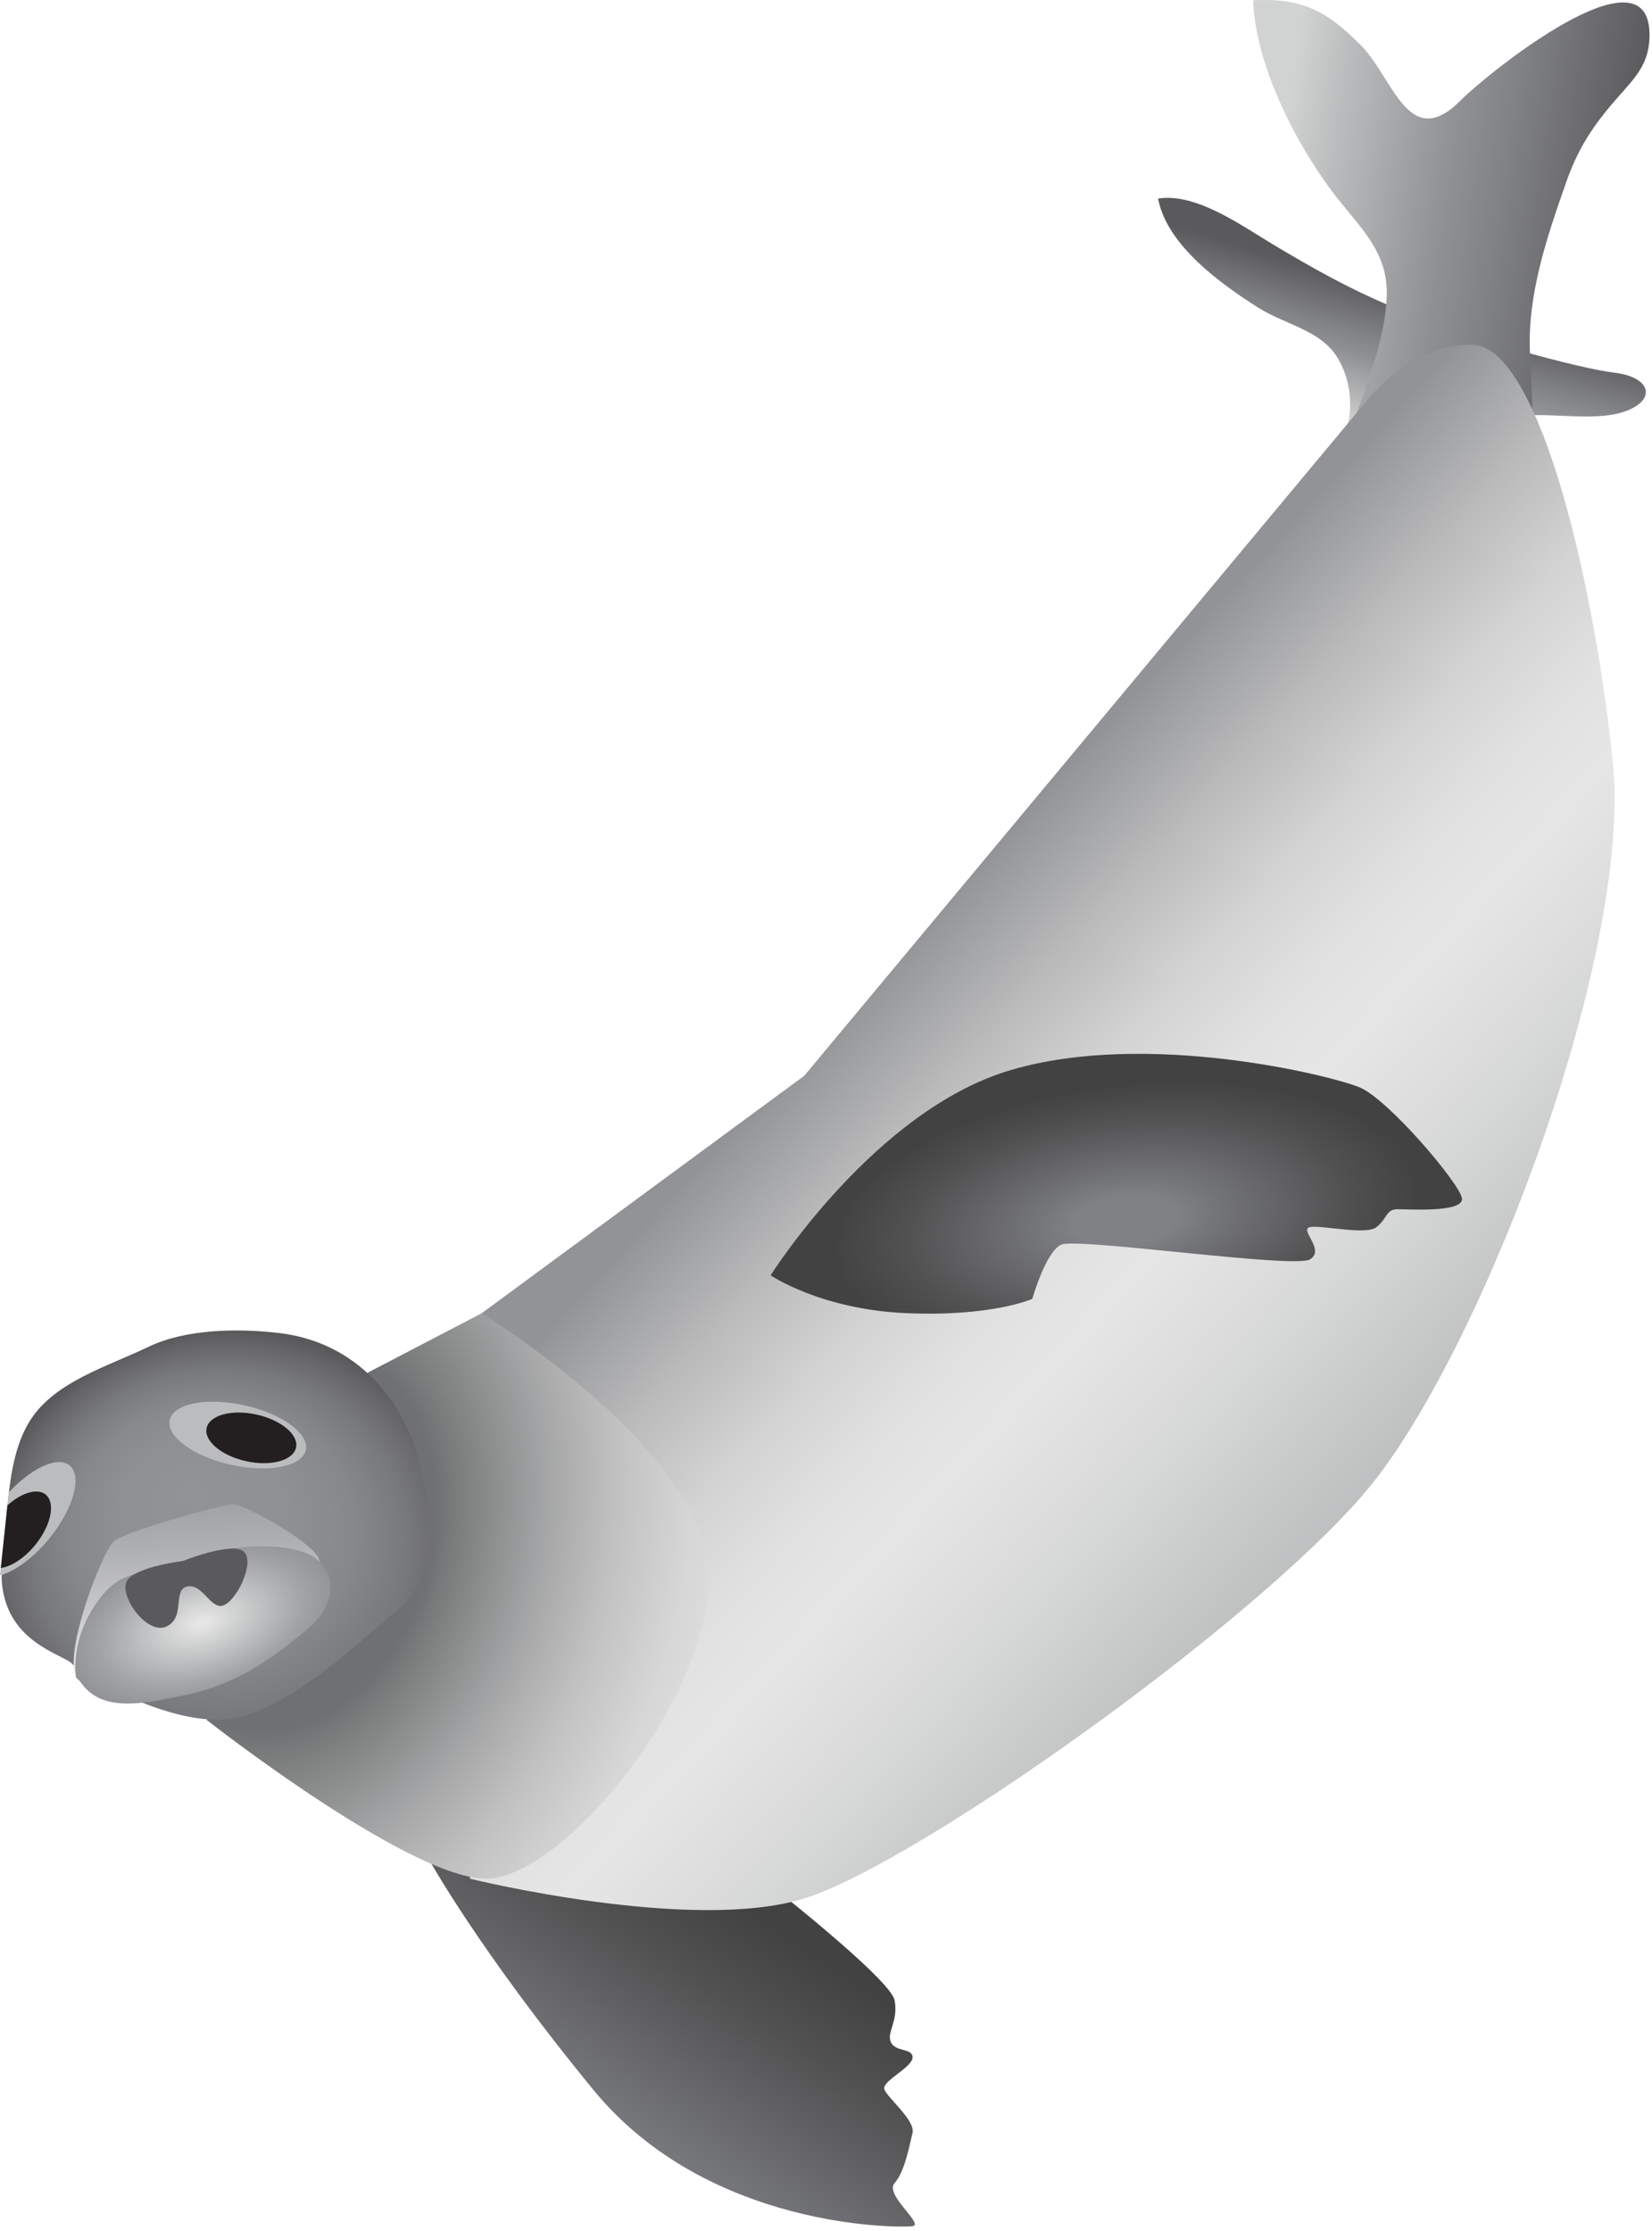
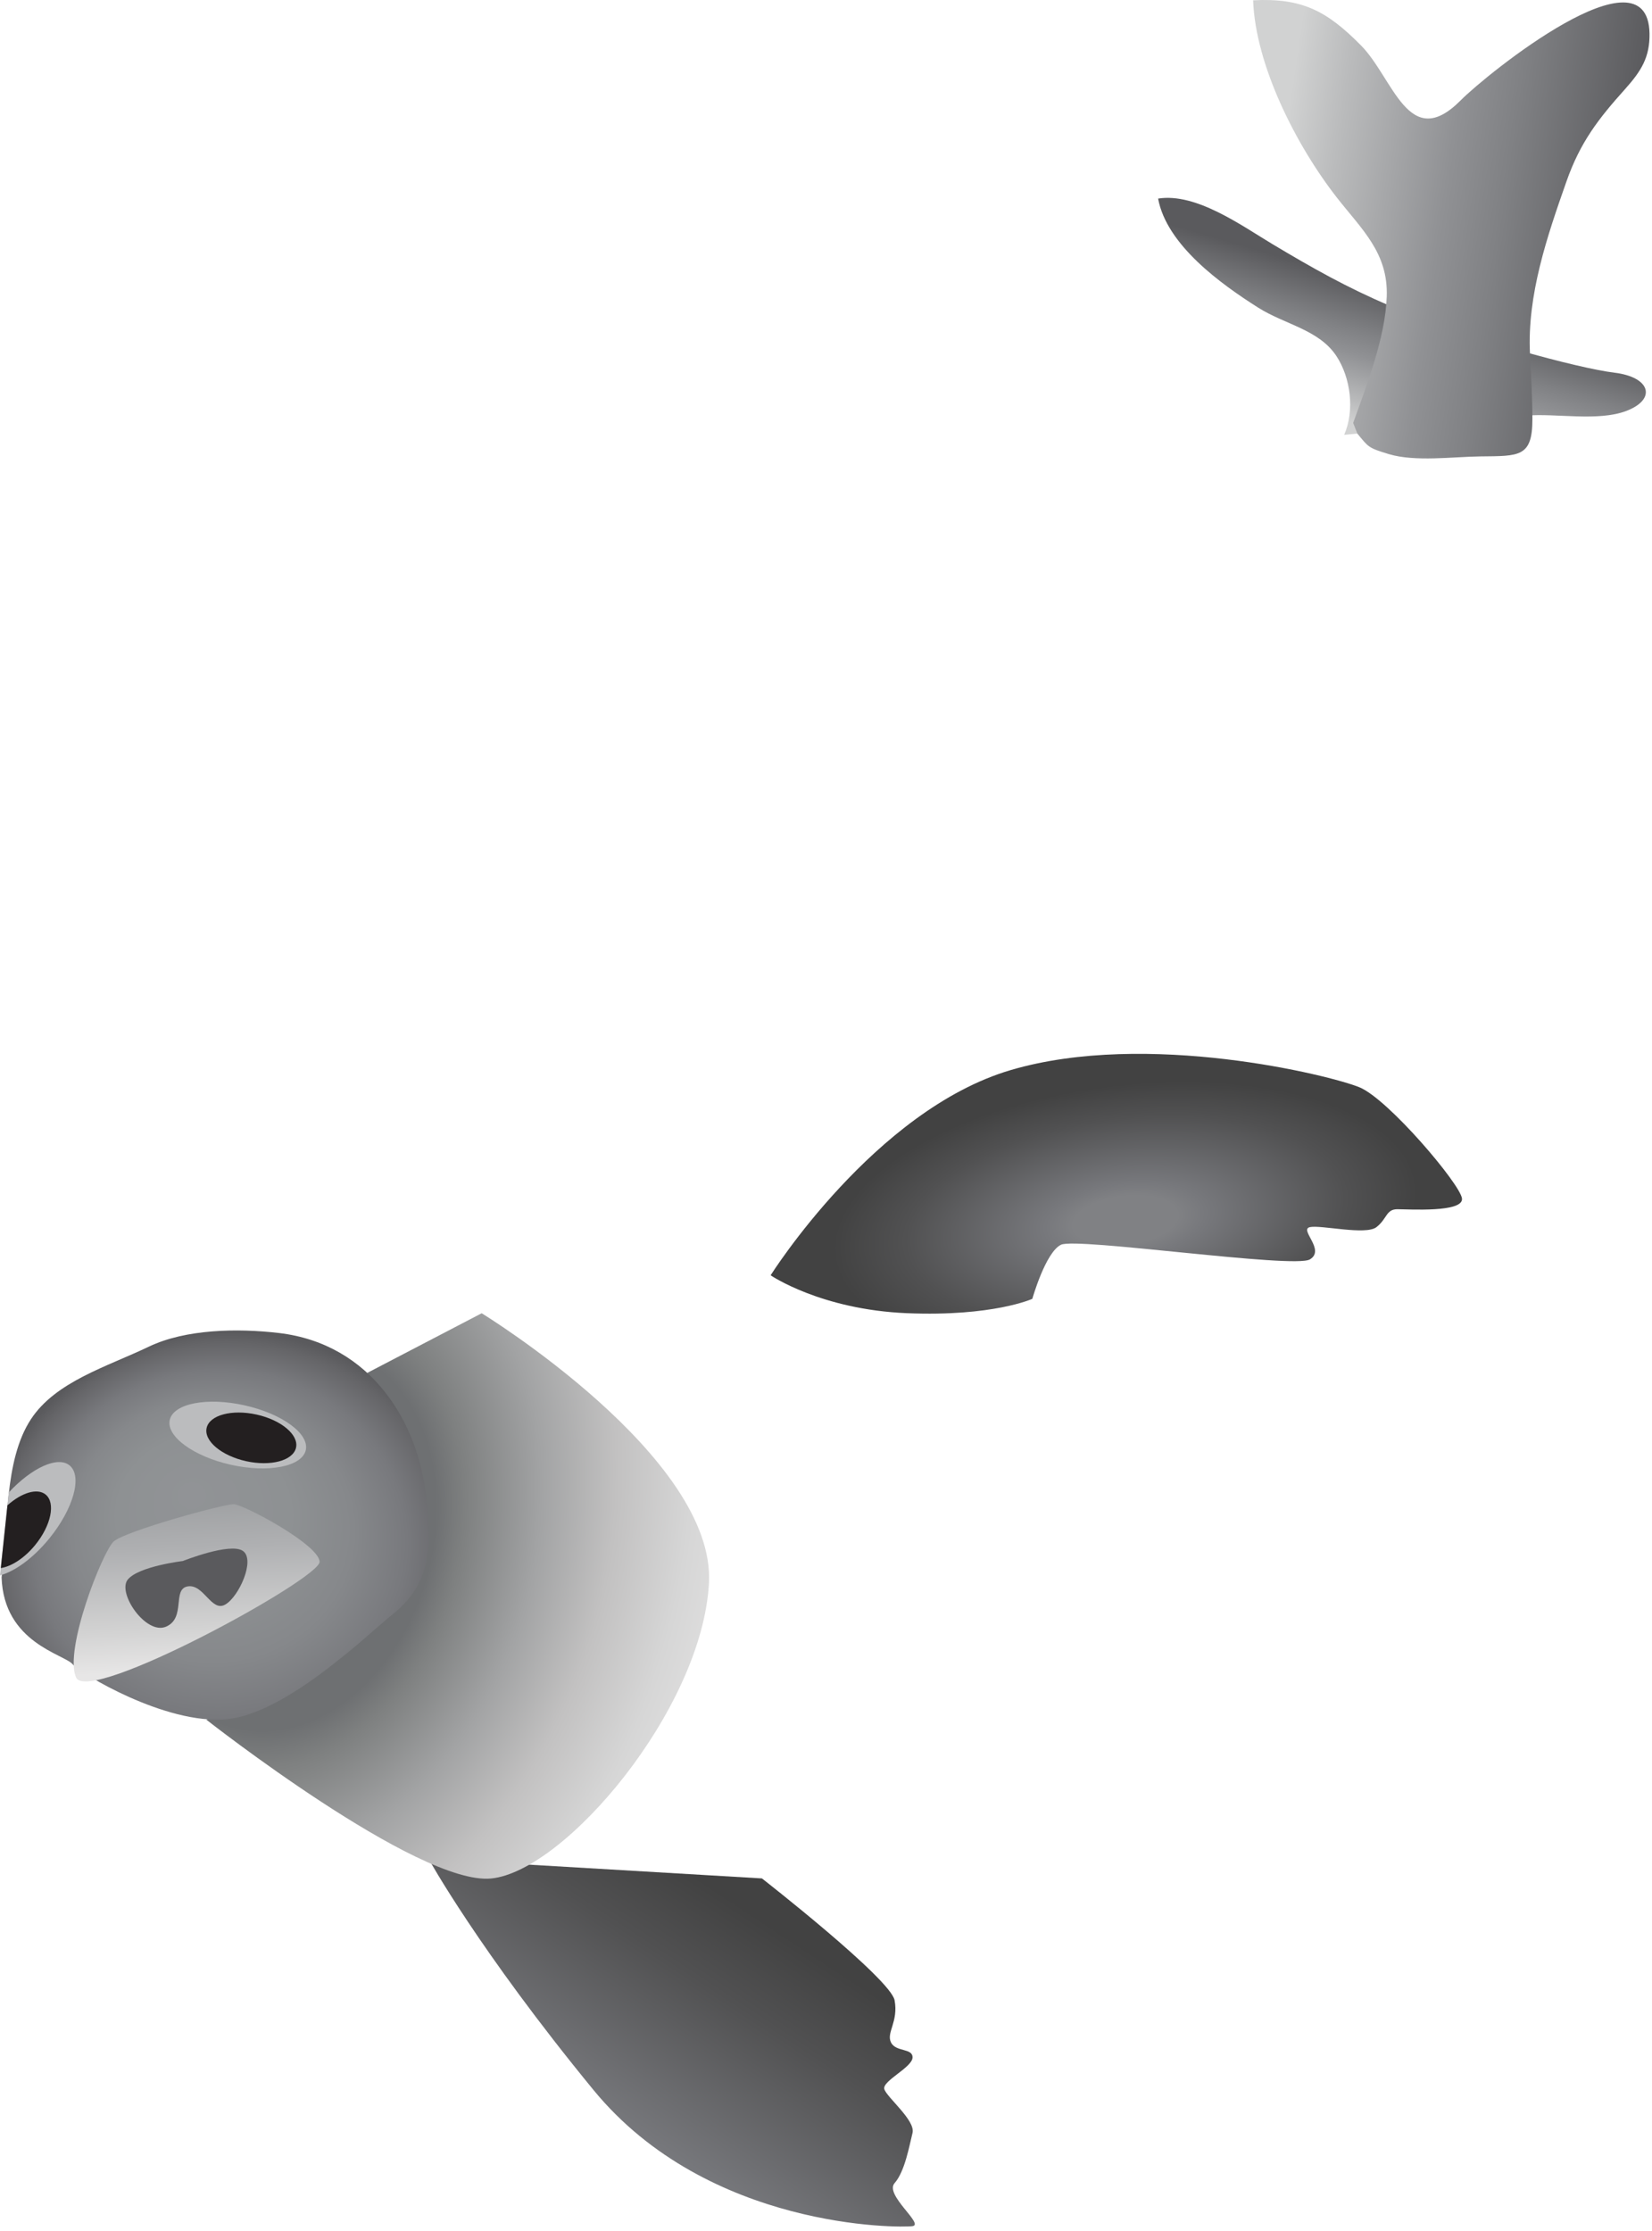
<svg xmlns="http://www.w3.org/2000/svg" xmlns:ns1="https://ian.umces.edu/media-library/" x="0px" y="0px" width="371" height="501" viewBox="0 0 371 501" xml:space="preserve">
  <title>Monachus schauinslandi (Hawaiian Monk Seal)</title>
  <desc>
    <ns1:title>Monachus schauinslandi (Hawaiian Monk Seal)</ns1:title>
    <ns1:descr>Illustration of a Hawaiian monk seal (Monachus Schauinslandi)</ns1:descr>
    <ns1:scene>
      <ns1:contains>Hawaiian monk seal, Chordata, Vertebrata, Gnathostomata, Tetrapoda, Mammalia, Theria, Carnivora, Caniformia, Pinnipedia</ns1:contains>
      <ns1:when>2010-07-30</ns1:when>
    </ns1:scene>
  </desc>
  <defs>
</defs>
  <linearGradient id="ian_symbols_7ad45b6f11a23cb495711c4856bbb41e" gradientUnits="userSpaceOnUse" x1="305.252" y1="389.876" x2="315.314" y2="423.901" gradientTransform="matrix(1 0 0 -1 0 488.844)">
    <stop offset="0.095" style="stop-color:#D1D2D2" />
    <stop offset="0.231" style="stop-color:#BABBBC" />
    <stop offset="0.516" style="stop-color:#909194" />
    <stop offset="0.663" style="stop-color:#808184" />
    <stop offset="0.976" style="stop-color:#5A5A5D" />
  </linearGradient>
-   <path fill="url(#ian_symbols_7ad45b6f11a23cb495711c4856bbb41e)" d="M301.873,97.65c2.396-5.505,1.448-12.834-1.741-17.684c-3.922-5.96-11.581-7.081-17.575-10.881  c-8.297-5.262-20.54-14.017-22.475-24.49c8.548-1.38,18.901,6.176,25.68,10.225c9.012,5.389,16.81,9.796,26.337,13.831  c17.484,7.412,42.352,14.054,50.48,15.045c8.134,0.991,9.486,5.984,2.658,8.584c-6.367,2.426-15.813,0.473-22.575,1.06  c-6.817,0.597-14.938,1.768-21.342,4.446c-4.944,2.063-14.379,10.245-17.602,2.047L301.873,97.65z" />
+   <path fill="url(#ian_symbols_7ad45b6f11a23cb495711c4856bbb41e)" d="M301.873,97.65c2.396-5.505,1.448-12.834-1.741-17.684c-3.922-5.96-11.581-7.081-17.575-10.881  c-8.297-5.262-20.54-14.017-22.475-24.49c8.548-1.38,18.901,6.176,25.68,10.225c9.012,5.389,16.81,9.796,26.337,13.831  c17.484,7.412,42.352,14.054,50.48,15.045c8.134,0.991,9.486,5.984,2.658,8.584c-6.367,2.426-15.813,0.473-22.575,1.06  c-4.944,2.063-14.379,10.245-17.602,2.047L301.873,97.65z" />
  <linearGradient id="ian_symbols_149b5c8171154b14f1d365fcb1de2d9d" gradientUnits="userSpaceOnUse" x1="278.2" y1="446.318" x2="366.279" y2="433.41" gradientTransform="matrix(1 0 0 -1 0 488.844)">
    <stop offset="0.095" style="stop-color:#D1D2D2" />
    <stop offset="0.231" style="stop-color:#BABBBC" />
    <stop offset="0.516" style="stop-color:#909194" />
    <stop offset="0.663" style="stop-color:#808184" />
    <stop offset="0.976" style="stop-color:#5A5A5D" />
  </linearGradient>
  <path fill="url(#ian_symbols_149b5c8171154b14f1d365fcb1de2d9d)" d="M303.89,94.982c3.08-8.616,7.216-19.099,7.541-28.417c0.331-9.787-5.595-15.03-11.183-22.169  c-9.153-11.703-18.31-29.732-18.825-44.331c10.992-0.555,16.522,2.356,24.21,10.12c7.303,7.378,10.703,24.143,22.408,12.34  c5.887-5.938,42.03-35.082,42.398-15.025c0.092,5.357-1.861,8.454-5.475,12.494c-6.014,6.705-10.075,11.928-13.178,20.762  c-4.316,12.282-8.848,25.451-8.187,38.672c0.239,4.721,0.529,9.647,0.541,14.625c0.018,8.646-2.94,8.343-11.677,8.438  c-6.164,0.071-14.595,1.263-20.539-0.507c-4.753-1.419-4.605-1.626-7.086-4.601L303.89,94.982z" />
  <linearGradient id="ian_symbols_df0e9a3e4b5ea5349517669e667613f9" gradientUnits="userSpaceOnUse" x1="169.583" y1="58.753" x2="133.707" y2="4.379" gradientTransform="matrix(1 0 0 -1 0 488.844)">
    <stop offset="0" style="stop-color:#424242" />
    <stop offset="0.29" style="stop-color:#515152" />
    <stop offset="0.857" style="stop-color:#77787C" />
    <stop offset="0.969" style="stop-color:#808184" />
  </linearGradient>
  <path fill="url(#ian_symbols_df0e9a3e4b5ea5349517669e667613f9)" d="M96.241,417.401c0,0,11.274,20.522,37.033,51.919c25.766,31.397,68.935,30.991,71.658,30.589  c2.714-0.405-6.351-7.046-4.028-9.662c2.319-2.614,3.314-8.448,4.028-11.271c0.703-2.812-5.846-8.048-6.339-9.854  c-0.494-1.813,6.229-4.833,6.339-7.047c0.099-2.215-3.736-1.204-4.834-3.416c-1.104-2.22,1.701-4.63,0.808-9.465  c-0.899-4.833-29.794-27.371-29.794-27.371L96.241,417.401z" />
  <linearGradient id="ian_symbols_d9896f3cbb1184e455df4ba7f2aeefdb" gradientUnits="userSpaceOnUse" x1="191.693" y1="264.808" x2="338.718" y2="129.435" gradientTransform="matrix(1 0 0 -1 0 488.844)">
    <stop offset="0" style="stop-color:#919396" />
    <stop offset="0.015" style="stop-color:#96989A" />
    <stop offset="0.138" style="stop-color:#BABABB" />
    <stop offset="0.255" style="stop-color:#D3D3D3" />
    <stop offset="0.36" style="stop-color:#E2E1E1" />
    <stop offset="0.444" style="stop-color:#E7E6E6" />
    <stop offset="0.604" style="stop-color:#D7D8D8" />
    <stop offset="0.914" style="stop-color:#AEB1B2" />
    <stop offset="0.969" style="stop-color:#A5A8AB" />
  </linearGradient>
-   <path fill="url(#ian_symbols_d9896f3cbb1184e455df4ba7f2aeefdb)" d="M105.56,296.83l75.055-55.253L306.9,90.036c0,0,9.464-12.629,23.675-12.629  c14.207,0,26.831,48.935,31.573,93.132c4.729,44.2-29.997,134.181-55.248,164.172c-25.263,29.991-101.031,83.775-126.285,91.613  c-25.263,7.832-75.055-4.428-75.055-4.428V296.83L105.56,296.83z" />
  <radialGradient id="ian_symbols_0d95cb596df7a4140d5a586fb873da65" cx="-167.496" cy="85.515" r="176.785" gradientTransform="matrix(0.278 -0.961 -0.713 -0.206 171.795 202.042)" gradientUnits="userSpaceOnUse">
    <stop offset="0.249" style="stop-color:#6E7072" />
    <stop offset="0.296" style="stop-color:#7E8080" />
    <stop offset="0.423" style="stop-color:#A2A3A4" />
    <stop offset="0.549" style="stop-color:#C2C1C1" />
    <stop offset="0.674" style="stop-color:#D6D6D6" />
    <stop offset="0.794" style="stop-color:#E3E2E2" />
    <stop offset="0.908" style="stop-color:#E7E6E6" />
  </radialGradient>
  <path fill="url(#ian_symbols_0d95cb596df7a4140d5a586fb873da65)" d="M82.469,308.305l25.705-13.398c0,0,52.617,32.217,51.041,60.634  c-1.578,28.413-32.426,64.719-48.938,66.3c-16.501,1.581-63.942-35.668-63.942-35.668s29.105-12.115,43.306-29.481  C103.846,339.324,82.469,308.305,82.469,308.305z" />
  <radialGradient id="ian_symbols_c229a7f78c5340b4256127715a441c97" cx="51.7" cy="119.54" r="56.912" fx="42.567" fy="136.412" gradientTransform="matrix(1 0 0 -0.926 0 461.293)" gradientUnits="userSpaceOnUse">
    <stop offset="0" style="stop-color:#919396" />
    <stop offset="0.34" style="stop-color:#8E9193" />
    <stop offset="0.557" style="stop-color:#86888B" />
    <stop offset="0.739" style="stop-color:#78797D" />
    <stop offset="0.9" style="stop-color:#656568" />
    <stop offset="0.969" style="stop-color:#5A5A5D" />
  </radialGradient>
  <path fill="url(#ian_symbols_c229a7f78c5340b4256127715a441c97)" d="M16.317,373.731c-1.934-2.283-15.446-4.792-15.96-19.492c1.541-11.323,0.459-26.226,6.611-35.568  c5.569-8.449,17.056-11.754,26.485-16.274c8.235-3.938,19.941-4.149,29.225-3.049c20.739,2.454,31.287,20.159,32.996,36.759  c1.136,11.144,1.458,19.423-7.844,26.698c-4.624,3.612-23.345,22.071-37.03,23.28C37.112,387.293,18.022,375.761,16.317,373.731z" />
  <path fill="#BBBCBE" d="M68.668,325.647c-0.844,3.691-8.356,5.161-16.796,3.289c-8.431-1.882-14.587-6.396-13.749-10.079  c0.842-3.685,8.354-5.155,16.794-3.272C63.347,317.456,69.503,321.965,68.668,325.647z" />
  <path fill="#231F20" d="M66.477,325.109c-0.66,2.893-5.68,4.239-11.219,3.015c-5.549-1.231-9.512-4.578-8.853-7.466  c0.659-2.894,5.68-4.229,11.228-2.997C63.173,318.886,67.135,322.228,66.477,325.109z" />
  <path fill="#BBBCBE" d="M15.611,329.065c-2.67-2.157-8.503,0.563-13.639,6.075L0,353.764c3.282-0.859,7.457-3.84,11.063-8.268  C16.518,338.798,18.555,331.435,15.611,329.065z" />
  <path fill="#231F20" d="M10.237,335.611c-1.882-1.516-5.394-0.404-8.569,2.43l-1.494,14.091c2.373-0.359,5.319-2.226,7.73-5.184  C11.492,342.55,12.539,337.466,10.237,335.611z" />
  <linearGradient id="ian_symbols_02de3f797395f0c4ed56cbf108ee21ee" gradientUnits="userSpaceOnUse" x1="44.855" y1="112.364" x2="42.285" y2="165.056" gradientTransform="matrix(1 0 0 -1 0 488.844)">
    <stop offset="0.031" style="stop-color:#E7E6E6" />
    <stop offset="0.212" style="stop-color:#D2D2D2" />
    <stop offset="0.547" style="stop-color:#AFB0B2" />
    <stop offset="0.821" style="stop-color:#999B9D" />
    <stop offset="1" style="stop-color:#919396" />
  </linearGradient>
  <path fill="url(#ian_symbols_02de3f797395f0c4ed56cbf108ee21ee)" d="M25.519,346.169c2.495-2.318,24.763-8.459,26.996-8.383c2.236,0.075,19.157,9.104,19.257,12.927  c0.113,3.816-51.894,32.212-54.681,25.999C14.31,370.496,23.015,348.494,25.519,346.169z" />
  <radialGradient id="ian_symbols_e831dcadc891ff34655021a3a03969a5" cx="-63.254" cy="-81.377" r="32.766" gradientTransform="matrix(0.912 -0.374 -0.298 -0.478 78.73 301.914)" gradientUnits="userSpaceOnUse">
    <stop offset="0.031" style="stop-color:#E7E6E6" />
    <stop offset="0.24" style="stop-color:#D1D2D2" />
    <stop offset="0.717" style="stop-color:#A3A4A7" />
    <stop offset="0.957" style="stop-color:#919396" />
  </radialGradient>
-   <path fill="url(#ian_symbols_e831dcadc891ff34655021a3a03969a5)" d="M17.092,376.713c-0.823-5.919,1.342-13.235,6.244-18.876c5.095-5.864,9.781-3.91,17.716-7.287  c8.688-3.695,25.445-5.13,30.721,0.163c4.29,4.294,2.646,10.59-2.642,15.048c-7.838,6.622-15.741,12.329-27.141,14.798  c-10.648,2.318-19.377,3.92-23.986-2.961L17.092,376.713z" />
  <path fill="#5A5A5D" d="M28.708,354.693c2.485-2.98,12.343-4.144,12.343-4.144s10.616-4.24,13.491-2.273  c2.869,1.978-0.883,10.32-3.976,12.058c-3.095,1.741-4.801-4.661-8.388-4.092c-3.594,0.569-0.356,7.082-4.877,9.041  C32.779,367.243,26.229,357.673,28.708,354.693z" />
  <radialGradient id="ian_symbols_c15b9cdef4acc124adcc4808febebc5a" cx="233.044" cy="7.479" r="68.566" gradientTransform="matrix(0.993 -0.122 -0.056 -0.457 21.715 305.886)" gradientUnits="userSpaceOnUse">
    <stop offset="0.172" style="stop-color:#808184" />
    <stop offset="0.264" style="stop-color:#77787C" />
    <stop offset="0.725" style="stop-color:#515152" />
    <stop offset="0.962" style="stop-color:#424242" />
  </radialGradient>
  <path fill="url(#ian_symbols_c15b9cdef4acc124adcc4808febebc5a)" d="M173.063,286.384c0,0,23.345-37.092,53.935-46.09c30.595-9.006,71.824,1.191,78.32,3.877  c6.49,2.686,22.617,21.739,23.009,24.958c0.384,3.219-11.964,2.417-14.515,2.417s-2.284,2.145-4.693,4.021  c-2.412,1.882-12.451-0.534-14.944,0c-2.491,0.54,3.567,5.101,0,7.244c-3.567,2.15-52.413-4.979-55.897-3.288  c-3.487,1.681-6.444,12.149-6.444,12.149s-8.861,4.026-28.179,3.219C184.339,294.09,173.063,286.384,173.063,286.384z" />
</svg>